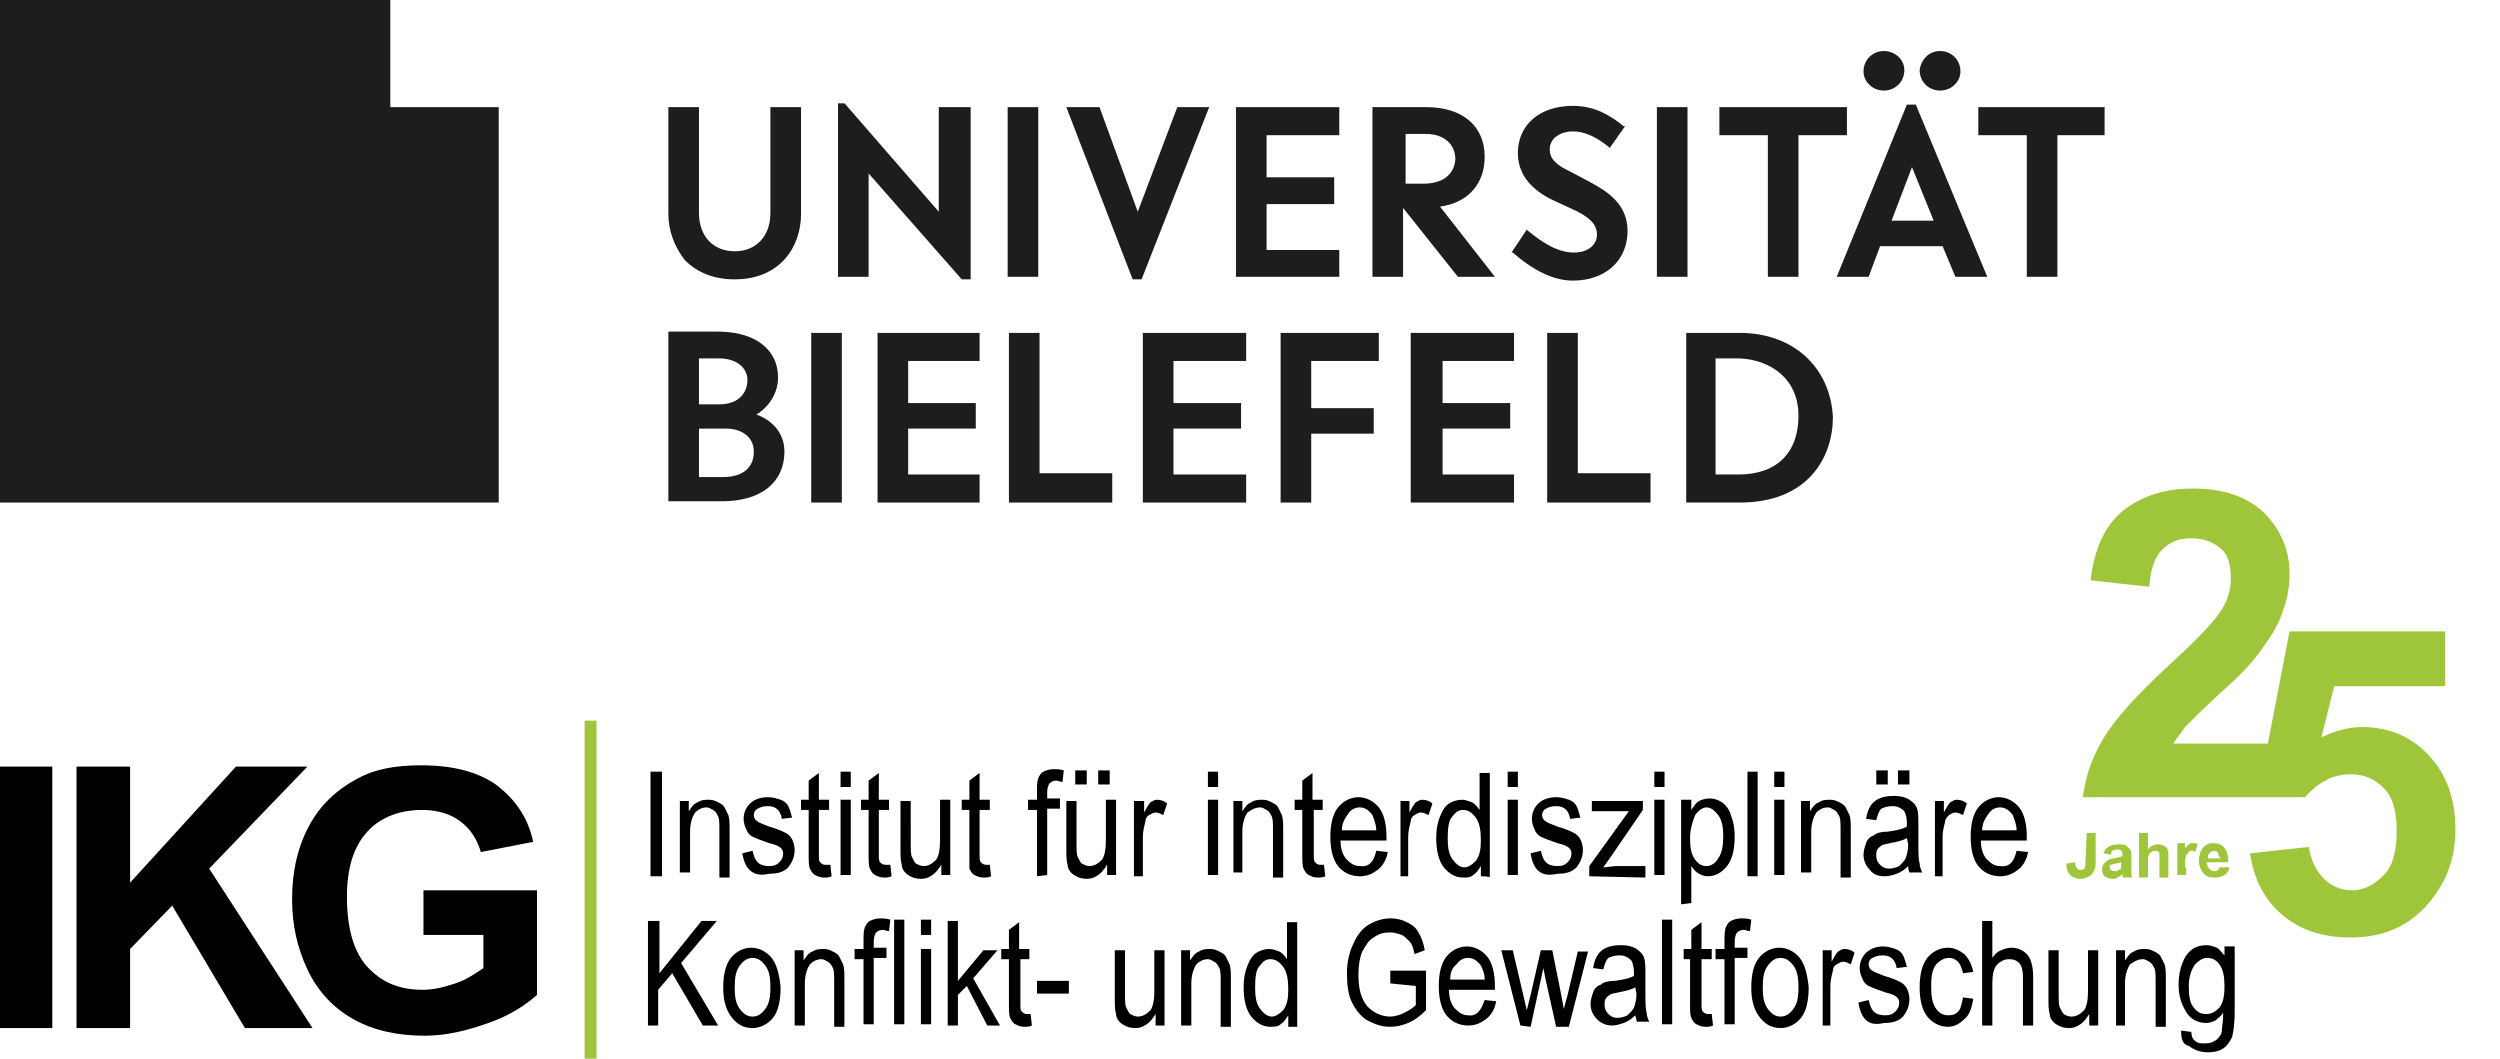
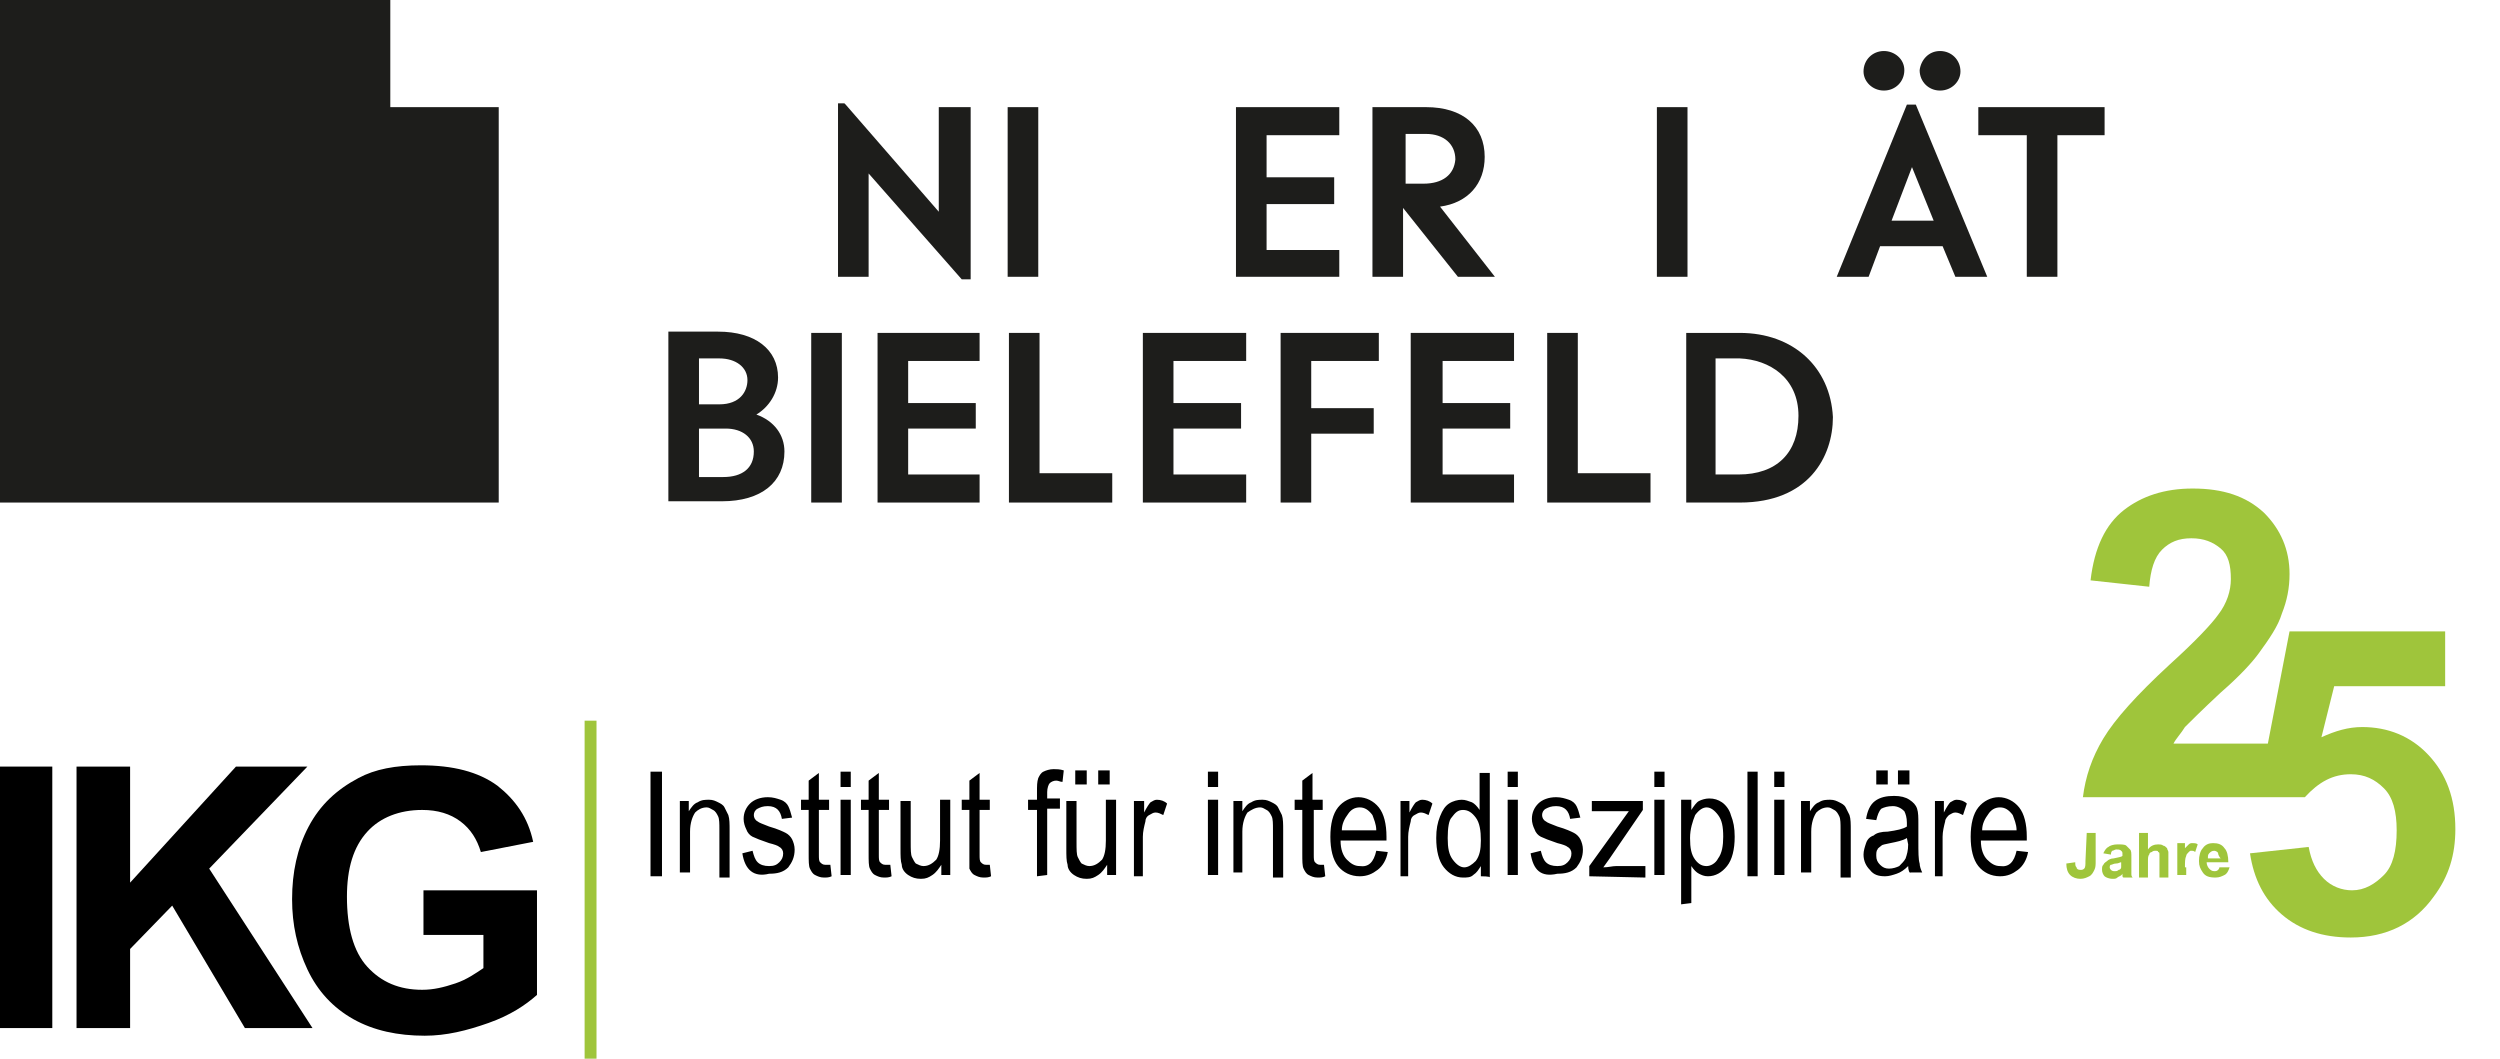
<svg xmlns="http://www.w3.org/2000/svg" version="1.1" id="Ebene_1" x="0px" y="0px" viewBox="0 0 196 83" style="enable-background:new 0 0 196 83;" xml:space="preserve">
  <style type="text/css">
	.st0{fill:#1D1D1B;}
	.st1{fill:#9FC53B;}
	.st2{fill:none;stroke:#9FC53B;stroke-width:0.933;}
</style>
-   <path class="st0" d="M60.4,16.7c0,1.8-1.1,3-2.8,3c-1.7,0-2.8-1.2-2.8-3V8.4h-2.4v8.4c0,1.3,0.5,2.6,1.3,3.6c1,1,2.3,1.5,3.9,1.5  c3.6,0,5.2-2.6,5.2-5.1V8.4h-2.4L60.4,16.7z" />
  <polygon class="st0" points="75.5,21.9 76.1,21.9 76.1,8.4 73.6,8.4 73.6,16.6 66.3,8.2 66.2,8.1 65.7,8.1 65.7,21.7 68.1,21.7   68.1,13.6 75.4,21.9 " />
  <rect x="79" y="8.4" class="st0" width="2.4" height="13.3" />
-   <polygon class="st0" points="92.3,8.4 89.2,16.6 86.2,8.4 83.6,8.4 88.8,21.9 89.5,21.9 94.8,8.4 " />
  <polygon class="st0" points="105,19.6 99.3,19.6 99.3,16 104.6,16 104.6,13.9 99.3,13.9 99.3,10.6 105,10.6 105,8.4 96.9,8.4   96.9,21.7 105,21.7 " />
  <path class="st0" d="M114.3,21.7h2.9l-4.3-5.5c2.2-0.3,3.5-1.8,3.5-3.9c0-2.4-1.7-3.9-4.6-3.9h-4.2v13.3h2.4v-5.4L114.3,21.7  L114.3,21.7z M111.6,14.4h-1.4v-3.9h1.6c1.4,0,2.3,0.8,2.3,2C114,13.7,113.1,14.4,111.6,14.4z" />
-   <path class="st0" d="M123.4,19.8c-1.3,0-2.5-0.8-3.6-1.7l-0.1-0.1l-1.2,1.8l0.1,0c1.6,1.4,3.2,2.2,4.7,2.2c2.6,0,4.3-1.6,4.3-3.9  c0-2.1-1.6-3.1-2.9-3.8l-1.5-0.8c-1.3-0.6-1.7-1.1-1.7-1.8c0-0.9,0.9-1.4,1.8-1.4c0.9,0,1.8,0.4,2.8,1.2l0.1,0.1l1.2-1.7l-0.1,0  c-1-0.8-2.2-1.6-4-1.6c-2.6,0-4.3,1.5-4.3,3.7s1.8,3.3,3.2,3.9l1.3,0.6c1,0.5,1.7,1,1.7,1.9C125.2,19.2,124.5,19.8,123.4,19.8z" />
  <rect x="129.9" y="8.4" class="st0" width="2.4" height="13.3" />
-   <polygon class="st0" points="138.6,21.7 141,21.7 141,10.6 144.8,10.6 144.8,8.4 134.8,8.4 134.8,10.6 138.6,10.6 " />
  <path class="st0" d="M147.7,7.1c0.9,0,1.6-0.7,1.6-1.6S148.5,4,147.7,4c-0.9,0-1.6,0.7-1.6,1.6C146.1,6.4,146.8,7.1,147.7,7.1  C147.7,7.1,147.7,7.1,147.7,7.1z" />
  <path class="st0" d="M152.1,7.1c0.9,0,1.6-0.7,1.6-1.5v0c0-0.9-0.7-1.6-1.6-1.6c-0.9,0-1.5,0.7-1.6,1.5c0,0,0,0,0,0  C150.5,6.4,151.2,7.1,152.1,7.1C152.1,7.1,152.1,7.1,152.1,7.1z" />
  <path class="st0" d="M150.2,8.2h-0.7L144,21.7h2.5l0.9-2.4h4.9l1,2.4h2.5L150.2,8.2L150.2,8.2z M151.6,17.3h-3.3l1.6-4.2L151.6,17.3  z" />
  <polygon class="st0" points="155.1,8.4 155.1,10.6 158.9,10.6 158.9,21.7 161.3,21.7 161.3,10.6 165,10.6 165,8.4 " />
  <path class="st0" d="M59.3,32.5c1-0.6,1.7-1.7,1.7-2.9c0-2.2-1.8-3.6-4.7-3.6h-3.9v13.3h4.2c3.1,0,4.9-1.5,4.9-3.9  C61.5,34.1,60.7,33,59.3,32.5z M54.8,31.7v-3.6h1.6c1.3,0,2.2,0.7,2.2,1.7c0,0.9-0.6,1.9-2.2,1.9H54.8z M56.7,37.4h-1.9v-3.8h2.1  c1.3,0,2.2,0.7,2.2,1.8C59.1,36.7,58.2,37.4,56.7,37.4L56.7,37.4z" />
  <rect x="63.6" y="26.1" class="st0" width="2.4" height="13.3" />
  <polygon class="st0" points="68.8,39.4 76.8,39.4 76.8,37.2 71.2,37.2 71.2,33.6 76.5,33.6 76.5,31.6 71.2,31.6 71.2,28.3   76.8,28.3 76.8,26.1 68.8,26.1 " />
  <polygon class="st0" points="81.5,26.1 79.1,26.1 79.1,39.4 87.2,39.4 87.2,37.1 81.5,37.1 " />
  <polygon class="st0" points="89.6,39.4 97.7,39.4 97.7,37.2 92,37.2 92,33.6 97.3,33.6 97.3,31.6 92,31.6 92,28.3 97.7,28.3   97.7,26.1 89.6,26.1 " />
  <polygon class="st0" points="100.4,39.4 102.8,39.4 102.8,34 107.7,34 107.7,32 102.8,32 102.8,28.3 108.1,28.3 108.1,26.1   100.4,26.1 " />
  <polygon class="st0" points="110.6,39.4 118.7,39.4 118.7,37.2 113.1,37.2 113.1,33.6 118.4,33.6 118.4,31.6 113.1,31.6 113.1,28.3   118.7,28.3 118.7,26.1 110.6,26.1 " />
  <polygon class="st0" points="123.7,26.1 121.3,26.1 121.3,39.4 129.4,39.4 129.4,37.1 123.7,37.1 " />
  <path class="st0" d="M136.4,26.1h-4.2v13.3h4.2c5.4,0,7.3-3.6,7.3-6.7C143.5,28.8,140.6,26.1,136.4,26.1z M141,32.6  c0,2.9-1.7,4.6-4.7,4.6h-1.8v-9.1h1.9C138.7,28.2,141,29.6,141,32.6z" />
  <polygon class="st0" points="30.6,8.4 30.6,-0.1 -0.4,-0.1 -0.4,39.4 39.1,39.4 39.1,8.4 " />
  <rect x="0" y="60.1" width="4.1" height="20.5" />
  <g>
    <path d="M33.2,73.3v-3.5h8.9v8.2c-0.9,0.8-2.1,1.6-3.8,2.2s-3.3,1-5,1c-2.1,0-4-0.4-5.6-1.3c-1.6-0.9-2.8-2.2-3.6-3.9   c-0.8-1.7-1.2-3.5-1.2-5.5c0-2.1,0.4-4,1.3-5.7c0.9-1.7,2.2-2.9,3.9-3.8c1.3-0.7,2.9-1,4.9-1c2.5,0,4.5,0.5,6,1.6   c1.4,1.1,2.4,2.5,2.8,4.4l-4.1,0.8c-0.3-1-0.8-1.8-1.6-2.4c-0.8-0.6-1.8-0.9-3-0.9c-1.8,0-3.3,0.6-4.3,1.7   c-1.1,1.2-1.6,2.9-1.6,5.1c0,2.4,0.5,4.3,1.6,5.5c1.1,1.2,2.5,1.8,4.3,1.8c0.9,0,1.7-0.2,2.6-0.5c0.9-0.3,1.6-0.8,2.2-1.2v-2.6   L33.2,73.3L33.2,73.3z" />
  </g>
  <polygon points="6,80.6 6,60.1 10.2,60.1 10.2,69.2 18.5,60.1 24.1,60.1 16.4,68.1 24.5,80.6 19.2,80.6 13.5,71 10.2,74.4   10.2,80.6 " />
  <g>
    <path class="st1" d="M173.1,67.3c0-0.2,0-0.3,0.1-0.4c0.1-0.1,0.2-0.2,0.4-0.2c0.1,0,0.3,0.1,0.3,0.2s0.1,0.3,0.2,0.4H173.1z    M173.9,68.2c-0.1,0.1-0.2,0.1-0.3,0.1c-0.2,0-0.3-0.1-0.4-0.2c-0.1-0.1-0.2-0.3-0.2-0.5h1.7c0-0.5-0.1-0.9-0.3-1.1   c-0.2-0.3-0.5-0.4-0.9-0.4c-0.3,0-0.6,0.1-0.8,0.4c-0.2,0.2-0.3,0.6-0.3,1c0,0.4,0.1,0.6,0.3,0.9c0.2,0.3,0.5,0.4,1,0.4   c0.3,0,0.5-0.1,0.7-0.2c0.2-0.1,0.3-0.3,0.4-0.6L174,68C174,68.1,173.9,68.2,173.9,68.2 M171.3,68c0-0.4,0-0.7,0.1-0.9   c0-0.1,0.1-0.2,0.2-0.3s0.1-0.1,0.2-0.1c0.1,0,0.2,0,0.3,0.1l0.2-0.6c-0.1-0.1-0.3-0.1-0.4-0.1c-0.1,0-0.2,0-0.3,0.1   s-0.2,0.2-0.3,0.3v-0.4h-0.6v2.5h0.7V68z M167.7,65.3v3.5h0.7v-1.3c0-0.2,0-0.4,0.1-0.5c0-0.1,0.1-0.2,0.2-0.2   c0.1-0.1,0.2-0.1,0.3-0.1c0.1,0,0.2,0,0.2,0.1c0.1,0,0.1,0.1,0.1,0.2s0,0.2,0,0.5v1.3h0.7v-1.5c0-0.2,0-0.4,0-0.5   c0-0.1-0.1-0.2-0.1-0.3c-0.1-0.1-0.2-0.2-0.3-0.2c-0.1-0.1-0.3-0.1-0.4-0.1c-0.3,0-0.6,0.1-0.8,0.4v-1.3L167.7,65.3L167.7,65.3z    M166.3,67.7c0,0.2,0,0.3,0,0.3c0,0.1-0.1,0.2-0.2,0.2c-0.1,0.1-0.2,0.1-0.3,0.1c-0.1,0-0.2,0-0.3-0.1c-0.1-0.1-0.1-0.2-0.1-0.2   s0-0.2,0.1-0.2c0.1,0,0.2-0.1,0.4-0.1c0.2,0,0.3-0.1,0.4-0.1L166.3,67.7L166.3,67.7z M165.6,66.7c0.1,0,0.2-0.1,0.3-0.1   c0.2,0,0.3,0,0.4,0.1c0.1,0.1,0.1,0.1,0.1,0.3v0.1c-0.1,0.1-0.3,0.1-0.7,0.2c-0.2,0-0.4,0.1-0.5,0.2c-0.1,0.1-0.2,0.1-0.3,0.3   c-0.1,0.1-0.1,0.2-0.1,0.4c0,0.2,0.1,0.4,0.2,0.5s0.4,0.2,0.6,0.2c0.2,0,0.3,0,0.4-0.1c0.1-0.1,0.3-0.1,0.4-0.3c0,0,0,0,0,0.1   c0,0.1,0,0.2,0.1,0.2h0.7c-0.1-0.1-0.1-0.2-0.1-0.3s0-0.3,0-0.5l0-0.8c0-0.3,0-0.5-0.1-0.6c-0.1-0.1-0.2-0.2-0.3-0.3   c-0.1-0.1-0.4-0.1-0.7-0.1c-0.3,0-0.6,0.1-0.7,0.2c-0.2,0.1-0.3,0.3-0.4,0.5l0.6,0.1C165.5,66.9,165.5,66.8,165.6,66.7 M163.5,67.5   c0,0.3,0,0.5-0.1,0.6c-0.1,0.1-0.2,0.1-0.3,0.1c-0.2,0-0.3-0.1-0.3-0.2c-0.1-0.1-0.1-0.2-0.1-0.4l-0.7,0.1c0,0.4,0.1,0.7,0.3,0.9   c0.2,0.2,0.5,0.3,0.8,0.3c0.3,0,0.5-0.1,0.7-0.2c0.2-0.1,0.3-0.3,0.4-0.5c0.1-0.2,0.1-0.4,0.1-0.7v-2.2h-0.7L163.5,67.5L163.5,67.5   z" />
    <path class="st1" d="M183,53.8h8.7v-4.3h-12.2l-1.7,8.8h-7.4c0.2-0.4,0.6-0.8,0.9-1.3c0.4-0.4,1.3-1.3,2.8-2.7   c1.5-1.3,2.5-2.4,3-3.1c0.8-1.1,1.5-2.1,1.8-3.1c0.4-1,0.6-2,0.6-3.1c0-1.9-0.7-3.5-2-4.8c-1.4-1.3-3.2-1.9-5.6-1.9   c-2.2,0-4,0.6-5.4,1.7c-1.4,1.1-2.3,2.9-2.6,5.5l4.6,0.5c0.1-1.3,0.4-2.3,1-2.9c0.6-0.6,1.3-0.9,2.3-0.9c1,0,1.7,0.3,2.3,0.8   s0.8,1.3,0.8,2.4c0,0.9-0.3,1.9-1,2.8c-0.5,0.7-1.7,2-3.8,3.9c-2.6,2.4-4.3,4.3-5.2,5.8c-0.9,1.5-1.4,3-1.6,4.6l17.4,0   c1.1-1.2,2.2-1.8,3.6-1.8c1.1,0,1.9,0.4,2.6,1.1c0.7,0.7,1,1.8,1,3.3c0,1.6-0.3,2.8-1,3.5s-1.5,1.2-2.5,1.2c-0.8,0-1.6-0.3-2.2-0.9   c-0.6-0.6-1-1.4-1.2-2.5l-4.6,0.5c0.3,2,1.1,3.6,2.5,4.8c1.4,1.2,3.2,1.8,5.4,1.8c2.8,0,5-1.1,6.5-3.2c1.2-1.6,1.7-3.3,1.7-5.3   c0-2.4-0.7-4.3-2.1-5.8c-1.4-1.5-3.2-2.2-5.2-2.2c-1.1,0-2.1,0.3-3.2,0.8L183,53.8z" />
    <line class="st2" x1="46.3" y1="56.5" x2="46.3" y2="83.4" />
    <path d="M155.4,65.1h2.7c0-0.5-0.2-0.9-0.3-1.2c-0.3-0.4-0.6-0.6-1-0.6c-0.4,0-0.7,0.2-0.9,0.5C155.6,64.2,155.4,64.6,155.4,65.1    M158.1,66.7l0.9,0.1c-0.1,0.6-0.4,1.1-0.8,1.4s-0.8,0.5-1.4,0.5c-0.7,0-1.3-0.3-1.7-0.8c-0.4-0.5-0.6-1.3-0.6-2.3   c0-1,0.2-1.8,0.6-2.3c0.4-0.5,1-0.8,1.6-0.8c0.6,0,1.2,0.3,1.6,0.8c0.4,0.5,0.6,1.3,0.6,2.3l0,0.3h-3.6c0,0.7,0.2,1.2,0.5,1.5   c0.3,0.3,0.6,0.5,1,0.5C157.5,68,157.9,67.6,158.1,66.7 M151.7,68.7v-5.9h0.7v0.9c0.2-0.4,0.4-0.7,0.5-0.8c0.2-0.1,0.3-0.2,0.5-0.2   c0.3,0,0.6,0.1,0.8,0.3l-0.3,0.9c-0.2-0.1-0.4-0.2-0.6-0.2c-0.2,0-0.3,0.1-0.5,0.2c-0.1,0.1-0.3,0.3-0.3,0.5   c-0.1,0.4-0.2,0.8-0.2,1.2v3.1L151.7,68.7L151.7,68.7z M148.8,60.4h0.9v1.1h-0.9V60.4z M147.1,60.4h0.9v1.1h-0.9V60.4z M149.5,65.7   c-0.3,0.2-0.8,0.3-1.3,0.4c-0.4,0.1-0.6,0.1-0.7,0.2c-0.1,0.1-0.3,0.2-0.3,0.3c-0.1,0.1-0.1,0.3-0.1,0.5c0,0.3,0.1,0.5,0.3,0.7   c0.2,0.2,0.4,0.3,0.7,0.3c0.3,0,0.6-0.1,0.8-0.2c0.2-0.2,0.4-0.4,0.5-0.6c0.1-0.3,0.2-0.6,0.2-1.1L149.5,65.7L149.5,65.7z    M149.6,67.9c-0.3,0.3-0.6,0.5-0.9,0.6c-0.3,0.1-0.6,0.2-0.9,0.2c-0.5,0-0.9-0.1-1.2-0.5c-0.3-0.3-0.5-0.7-0.5-1.2   c0-0.3,0.1-0.6,0.2-0.9c0.1-0.3,0.3-0.5,0.6-0.6c0.2-0.2,0.6-0.3,1.1-0.3c0.7-0.1,1.2-0.2,1.5-0.4l0-0.3c0-0.4-0.1-0.7-0.2-0.9   c-0.2-0.2-0.5-0.4-0.9-0.4c-0.4,0-0.7,0.1-0.9,0.2c-0.2,0.2-0.3,0.5-0.4,0.9l-0.8-0.1c0.1-0.6,0.3-1.1,0.7-1.4   c0.4-0.3,0.9-0.4,1.5-0.4c0.5,0,0.9,0.1,1.2,0.3c0.3,0.2,0.5,0.4,0.6,0.7c0.1,0.3,0.1,0.7,0.1,1.2v1.3c0,0.9,0,1.5,0.1,1.8   c0,0.2,0.1,0.5,0.2,0.7h-0.9C149.7,68.5,149.6,68.2,149.6,67.9 M141.2,68.7v-5.9h0.7v0.8c0.2-0.3,0.4-0.6,0.7-0.7   c0.3-0.2,0.6-0.2,0.9-0.2c0.3,0,0.5,0.1,0.7,0.2c0.2,0.1,0.4,0.2,0.5,0.4c0.1,0.2,0.2,0.4,0.3,0.6c0.1,0.3,0.1,0.7,0.1,1.2v3.7   h-0.8V65c0-0.4,0-0.8-0.1-1c-0.1-0.2-0.2-0.4-0.4-0.5c-0.2-0.1-0.3-0.2-0.5-0.2c-0.4,0-0.7,0.2-0.9,0.4c-0.2,0.3-0.4,0.8-0.4,1.5   v3.2H141.2z M139.1,62.7h0.8v5.9h-0.8V62.7z M139.1,60.5h0.8v1.2h-0.8V60.5z M137,60.5h0.8v8.2H137V60.5z M132.5,65.7   c0,0.8,0.1,1.3,0.4,1.7c0.3,0.4,0.6,0.5,0.9,0.5c0.3,0,0.7-0.2,0.9-0.6c0.3-0.4,0.4-1,0.4-1.7c0-0.8-0.1-1.3-0.4-1.7   c-0.3-0.4-0.6-0.6-0.9-0.6c-0.3,0-0.6,0.2-0.9,0.6C132.7,64.4,132.5,65,132.5,65.7 M131.8,70.9v-8.2h0.8v0.8   c0.2-0.3,0.4-0.6,0.6-0.7c0.2-0.1,0.5-0.2,0.8-0.2c0.4,0,0.7,0.1,1,0.3c0.3,0.2,0.6,0.6,0.7,1c0.2,0.5,0.3,1,0.3,1.7   c0,1-0.2,1.8-0.6,2.3c-0.4,0.5-0.9,0.8-1.5,0.8c-0.3,0-0.5-0.1-0.7-0.2c-0.2-0.1-0.4-0.3-0.6-0.6v2.9L131.8,70.9L131.8,70.9z    M129.7,62.7h0.8v5.9h-0.8V62.7z M129.7,60.5h0.8v1.2h-0.8V60.5z M124.6,68.7v-0.8l3.1-4.3c-0.4,0-0.7,0-0.9,0h-2v-0.8h4v0.7   l-2.6,3.8l-0.5,0.7c0.4,0,0.7-0.1,1-0.1h2.3v0.9L124.6,68.7L124.6,68.7z M120,66.9l0.8-0.2c0.1,0.4,0.2,0.7,0.4,0.9   c0.2,0.2,0.5,0.3,0.9,0.3c0.4,0,0.6-0.1,0.8-0.3c0.2-0.2,0.3-0.4,0.3-0.7c0-0.2-0.1-0.4-0.3-0.5c-0.1-0.1-0.4-0.2-0.8-0.3   c-0.6-0.2-1.1-0.4-1.3-0.5c-0.2-0.1-0.4-0.3-0.5-0.6c-0.1-0.2-0.2-0.5-0.2-0.8c0-0.5,0.2-0.9,0.5-1.2c0.3-0.3,0.8-0.5,1.4-0.5   c0.4,0,0.7,0.1,1,0.2c0.3,0.1,0.5,0.3,0.6,0.5c0.1,0.2,0.2,0.5,0.3,0.9l-0.8,0.1c-0.1-0.6-0.4-1-1.1-1c-0.4,0-0.6,0.1-0.8,0.2   c-0.2,0.1-0.3,0.3-0.3,0.5c0,0.2,0.1,0.4,0.3,0.5c0.1,0.1,0.4,0.2,0.9,0.4c0.7,0.2,1.1,0.4,1.3,0.5c0.2,0.1,0.4,0.3,0.5,0.5   c0.1,0.2,0.2,0.5,0.2,0.8c0,0.6-0.2,1-0.5,1.4c-0.4,0.4-0.9,0.5-1.5,0.5C120.8,68.8,120.2,68.2,120,66.9 M118.2,62.7h0.8v5.9h-0.8   V62.7z M118.2,60.5h0.8v1.2h-0.8V60.5z M113.5,65.7c0,0.8,0.1,1.3,0.4,1.7c0.3,0.4,0.6,0.6,0.9,0.6c0.3,0,0.6-0.2,0.9-0.5   c0.3-0.4,0.4-0.9,0.4-1.6c0-0.8-0.1-1.4-0.4-1.8c-0.3-0.4-0.6-0.6-1-0.6c-0.4,0-0.6,0.2-0.9,0.6C113.6,64.3,113.5,64.9,113.5,65.7    M116.1,68.7v-0.8c-0.2,0.3-0.3,0.5-0.6,0.7c-0.2,0.2-0.5,0.2-0.8,0.2c-0.6,0-1.1-0.3-1.5-0.8c-0.4-0.5-0.6-1.3-0.6-2.3   c0-0.7,0.1-1.2,0.3-1.7c0.2-0.5,0.4-0.8,0.7-1c0.3-0.2,0.7-0.3,1-0.3c0.3,0,0.5,0.1,0.8,0.2c0.2,0.1,0.4,0.3,0.6,0.6v-2.9h0.8v8.2   C116.9,68.7,116.1,68.7,116.1,68.7z M109.8,68.7v-5.9h0.7v0.9c0.2-0.4,0.4-0.7,0.5-0.8c0.2-0.1,0.3-0.2,0.5-0.2   c0.3,0,0.6,0.1,0.8,0.3l-0.3,0.9c-0.2-0.1-0.4-0.2-0.6-0.2c-0.2,0-0.3,0.1-0.5,0.2c-0.2,0.1-0.3,0.3-0.3,0.5   c-0.1,0.4-0.2,0.8-0.2,1.2v3.1L109.8,68.7L109.8,68.7z M105.2,65.1h2.7c0-0.5-0.2-0.9-0.3-1.2c-0.3-0.4-0.6-0.6-1-0.6   c-0.4,0-0.7,0.2-0.9,0.5C105.4,64.2,105.2,64.6,105.2,65.1 M107.9,66.7l0.9,0.1c-0.1,0.6-0.4,1.1-0.8,1.4c-0.4,0.3-0.8,0.5-1.4,0.5   c-0.7,0-1.3-0.3-1.7-0.8c-0.4-0.5-0.6-1.3-0.6-2.3c0-1,0.2-1.8,0.6-2.3c0.4-0.5,1-0.8,1.6-0.8c0.6,0,1.2,0.3,1.6,0.8   c0.4,0.5,0.6,1.3,0.6,2.3l0,0.3h-3.6c0,0.7,0.2,1.2,0.5,1.5c0.3,0.3,0.6,0.5,1,0.5C107.3,68,107.7,67.6,107.9,66.7 M103.8,67.8   l0.1,0.9c-0.2,0.1-0.4,0.1-0.6,0.1c-0.3,0-0.5-0.1-0.7-0.2c-0.2-0.1-0.3-0.3-0.4-0.5c-0.1-0.2-0.1-0.6-0.1-1.2v-3.4h-0.6v-0.8h0.6   v-1.5l0.8-0.6v2.1h0.8v0.8H103V67c0,0.3,0,0.5,0.1,0.6c0.1,0.1,0.2,0.2,0.4,0.2C103.5,67.8,103.7,67.8,103.8,67.8 M96.7,68.7v-5.9   h0.7v0.8c0.2-0.3,0.4-0.6,0.7-0.7c0.3-0.2,0.6-0.2,0.9-0.2c0.3,0,0.5,0.1,0.7,0.2c0.2,0.1,0.4,0.2,0.5,0.4c0.1,0.2,0.2,0.4,0.3,0.6   c0.1,0.3,0.1,0.7,0.1,1.2v3.7h-0.8V65c0-0.4,0-0.8-0.1-1c-0.1-0.2-0.2-0.4-0.4-0.5c-0.2-0.1-0.3-0.2-0.5-0.2c-0.4,0-0.7,0.2-1,0.4   c-0.2,0.3-0.4,0.8-0.4,1.5v3.2H96.7z M94.7,62.7h0.8v5.9h-0.8V62.7z M94.7,60.5h0.8v1.2h-0.8V60.5z M88.9,68.7v-5.9h0.8v0.9   c0.2-0.4,0.4-0.7,0.5-0.8c0.2-0.1,0.3-0.2,0.5-0.2c0.3,0,0.6,0.1,0.8,0.3l-0.3,0.9c-0.2-0.1-0.4-0.2-0.6-0.2   c-0.2,0-0.3,0.1-0.5,0.2c-0.2,0.1-0.3,0.3-0.3,0.5c-0.1,0.4-0.2,0.8-0.2,1.2v3.1L88.9,68.7L88.9,68.7z M86.1,60.4h0.9v1.1h-0.9   V60.4z M84.3,60.4h0.9v1.1h-0.9V60.4z M86.8,68.7v-0.9c-0.2,0.3-0.4,0.6-0.7,0.8c-0.3,0.2-0.5,0.3-0.9,0.3c-0.4,0-0.7-0.1-1-0.3   c-0.3-0.2-0.5-0.5-0.5-0.8c-0.1-0.3-0.1-0.7-0.1-1.3v-3.7h0.8V66c0,0.6,0,1,0.1,1.2c0.1,0.2,0.2,0.4,0.3,0.5   c0.2,0.1,0.4,0.2,0.6,0.2c0.4,0,0.7-0.2,1-0.5c0.2-0.3,0.3-0.8,0.3-1.5v-3.2h0.8v5.9H86.8z M81.3,68.7v-5.2h-0.7v-0.8h0.7v-0.6   c0-0.5,0-0.8,0.1-1.1c0.1-0.2,0.2-0.4,0.4-0.5c0.2-0.1,0.5-0.2,0.8-0.2c0.2,0,0.5,0,0.8,0.1l-0.1,0.9c-0.2,0-0.3-0.1-0.5-0.1   c-0.2,0-0.4,0.1-0.5,0.2c-0.1,0.1-0.2,0.4-0.2,0.7v0.5h1v0.8h-1v5.2L81.3,68.7L81.3,68.7z M77.6,67.8l0.1,0.9   c-0.2,0.1-0.4,0.1-0.6,0.1c-0.3,0-0.5-0.1-0.7-0.2c-0.2-0.1-0.3-0.3-0.4-0.5C76,67.9,76,67.5,76,66.9v-3.4h-0.6v-0.8H76v-1.5   l0.8-0.6v2.1h0.8v0.8h-0.8V67c0,0.3,0,0.5,0.1,0.6c0.1,0.1,0.2,0.2,0.4,0.2C77.4,67.8,77.5,67.8,77.6,67.8 M73.8,68.7v-0.9   c-0.2,0.3-0.4,0.6-0.7,0.8c-0.3,0.2-0.5,0.3-0.9,0.3c-0.4,0-0.7-0.1-1-0.3c-0.3-0.2-0.5-0.5-0.5-0.8c-0.1-0.3-0.1-0.7-0.1-1.3v-3.7   h0.8V66c0,0.6,0,1,0.1,1.2c0.1,0.2,0.2,0.4,0.3,0.5c0.2,0.1,0.4,0.2,0.6,0.2c0.4,0,0.7-0.2,1-0.5c0.2-0.3,0.3-0.8,0.3-1.5v-3.2h0.8   v5.9H73.8z M69.8,67.8l0.1,0.9c-0.2,0.1-0.4,0.1-0.6,0.1c-0.3,0-0.5-0.1-0.7-0.2c-0.2-0.1-0.3-0.3-0.4-0.5   c-0.1-0.2-0.1-0.6-0.1-1.2v-3.4h-0.6v-0.8h0.6v-1.5l0.8-0.6v2.1h0.8v0.8h-0.8V67c0,0.3,0,0.5,0.1,0.6c0.1,0.1,0.2,0.2,0.4,0.2   C69.5,67.8,69.6,67.8,69.8,67.8 M65.9,62.7h0.8v5.9h-0.8V62.7z M65.9,60.5h0.8v1.2h-0.8V60.5z M65.1,67.8l0.1,0.9   c-0.2,0.1-0.4,0.1-0.6,0.1c-0.3,0-0.5-0.1-0.7-0.2c-0.2-0.1-0.3-0.3-0.4-0.5c-0.1-0.2-0.1-0.6-0.1-1.2v-3.4h-0.6v-0.8h0.6v-1.5   l0.8-0.6v2.1h0.8v0.8h-0.8V67c0,0.3,0,0.5,0.1,0.6c0.1,0.1,0.2,0.2,0.4,0.2C64.8,67.8,64.9,67.8,65.1,67.8 M58.2,66.9l0.8-0.2   c0.1,0.4,0.2,0.7,0.4,0.9c0.2,0.2,0.5,0.3,0.9,0.3c0.4,0,0.6-0.1,0.8-0.3c0.2-0.2,0.3-0.4,0.3-0.7c0-0.2-0.1-0.4-0.3-0.5   c-0.1-0.1-0.4-0.2-0.8-0.3c-0.6-0.2-1.1-0.4-1.3-0.5c-0.2-0.1-0.4-0.3-0.5-0.6c-0.1-0.2-0.2-0.5-0.2-0.8c0-0.5,0.2-0.9,0.5-1.2   c0.3-0.3,0.8-0.5,1.4-0.5c0.4,0,0.7,0.1,1,0.2c0.3,0.1,0.5,0.3,0.6,0.5c0.1,0.2,0.2,0.5,0.3,0.9l-0.8,0.1c-0.1-0.6-0.4-1-1.1-1   c-0.4,0-0.6,0.1-0.8,0.2c-0.2,0.1-0.3,0.3-0.3,0.5c0,0.2,0.1,0.4,0.3,0.5c0.1,0.1,0.4,0.2,0.9,0.4c0.7,0.2,1.1,0.4,1.3,0.5   c0.2,0.1,0.4,0.3,0.5,0.5c0.1,0.2,0.2,0.5,0.2,0.8c0,0.6-0.2,1-0.5,1.4c-0.4,0.4-0.9,0.5-1.5,0.5C59.1,68.8,58.4,68.2,58.2,66.9    M53.3,68.7v-5.9H54v0.8c0.2-0.3,0.4-0.6,0.7-0.7c0.3-0.2,0.6-0.2,0.9-0.2c0.3,0,0.5,0.1,0.7,0.2c0.2,0.1,0.4,0.2,0.5,0.4   c0.1,0.2,0.2,0.4,0.3,0.6c0.1,0.3,0.1,0.7,0.1,1.2v3.7h-0.8V65c0-0.4,0-0.8-0.1-1c-0.1-0.2-0.2-0.4-0.4-0.5   c-0.2-0.1-0.3-0.2-0.5-0.2c-0.4,0-0.7,0.2-0.9,0.4c-0.2,0.3-0.4,0.8-0.4,1.5v3.2H53.3z M51,60.5h0.9v8.2H51V60.5z" />
-     <path d="M171.6,77.3c0,0.8,0.1,1.4,0.4,1.7c0.3,0.4,0.6,0.5,1,0.5c0.4,0,0.7-0.2,1-0.5c0.3-0.4,0.4-0.9,0.4-1.7   c0-0.7-0.1-1.3-0.4-1.7c-0.3-0.4-0.6-0.5-1-0.5c-0.3,0-0.6,0.2-0.9,0.5C171.8,76,171.6,76.6,171.6,77.3 M171,80.8l0.8,0.1   c0,0.3,0.1,0.6,0.3,0.7c0.2,0.2,0.4,0.2,0.8,0.2c0.4,0,0.6-0.1,0.9-0.3c0.2-0.2,0.4-0.4,0.4-0.8c0-0.2,0.1-0.6,0.1-1.3   c-0.2,0.3-0.4,0.4-0.6,0.6c-0.2,0.1-0.5,0.2-0.7,0.2c-0.6,0-1.1-0.2-1.5-0.7c-0.4-0.6-0.7-1.3-0.7-2.3c0-0.6,0.1-1.2,0.3-1.7   c0.2-0.5,0.4-0.8,0.8-1.1c0.3-0.2,0.7-0.3,1.1-0.3c0.3,0,0.5,0.1,0.8,0.2c0.2,0.1,0.4,0.4,0.6,0.6v-0.7h0.8v5.1   c0,0.9-0.1,1.6-0.2,2c-0.2,0.4-0.4,0.7-0.7,0.9c-0.3,0.2-0.7,0.3-1.2,0.3c-0.6,0-1.1-0.2-1.5-0.5C171.1,81.9,171,81.4,171,80.8    M165.9,80.4v-5.9h0.7v0.8c0.2-0.3,0.4-0.6,0.7-0.7c0.3-0.2,0.6-0.2,0.9-0.2c0.3,0,0.5,0.1,0.7,0.2c0.2,0.1,0.4,0.2,0.5,0.4   c0.1,0.2,0.2,0.4,0.3,0.6c0.1,0.3,0.1,0.7,0.1,1.2v3.7H169v-3.6c0-0.4,0-0.8-0.1-1c-0.1-0.2-0.2-0.4-0.4-0.5   c-0.2-0.1-0.3-0.2-0.5-0.2c-0.4,0-0.7,0.2-1,0.4c-0.2,0.3-0.4,0.8-0.4,1.5v3.3C166.7,80.4,165.9,80.4,165.9,80.4z M163.8,80.4v-0.9   c-0.2,0.3-0.4,0.6-0.7,0.8c-0.3,0.2-0.5,0.3-0.9,0.3c-0.4,0-0.7-0.1-1-0.3c-0.3-0.2-0.5-0.5-0.5-0.8c-0.1-0.3-0.1-0.7-0.1-1.3v-3.7   h0.8v3.3c0,0.6,0,1,0.1,1.2c0.1,0.2,0.2,0.4,0.3,0.5s0.4,0.2,0.6,0.2c0.4,0,0.7-0.2,1-0.5c0.2-0.3,0.3-0.8,0.3-1.5v-3.2h0.8v5.9   L163.8,80.4L163.8,80.4z M155.4,80.4v-8.2h0.8v2.9c0.2-0.3,0.4-0.5,0.7-0.6c0.2-0.1,0.5-0.2,0.8-0.2c0.5,0,0.9,0.2,1.2,0.5   c0.3,0.3,0.5,0.9,0.5,1.8v3.8h-0.8v-3.8c0-0.5-0.1-0.9-0.3-1.1c-0.2-0.2-0.4-0.3-0.8-0.3c-0.4,0-0.7,0.2-0.9,0.4   c-0.3,0.3-0.4,0.8-0.4,1.5v3.3H155.4z M153.9,78.2l0.8,0.1c-0.1,0.7-0.3,1.3-0.7,1.6c-0.4,0.4-0.8,0.6-1.3,0.6   c-0.6,0-1.2-0.3-1.6-0.8c-0.4-0.5-0.6-1.3-0.6-2.3s0.2-1.8,0.6-2.3c0.4-0.5,1-0.8,1.6-0.8c0.5,0,0.9,0.2,1.3,0.5   c0.3,0.3,0.6,0.8,0.7,1.4l-0.8,0.1c-0.1-0.4-0.2-0.7-0.4-0.9c-0.2-0.2-0.4-0.3-0.7-0.3c-0.4,0-0.7,0.2-1,0.5   c-0.3,0.4-0.4,0.9-0.4,1.7c0,0.8,0.1,1.4,0.4,1.8c0.3,0.4,0.6,0.5,1,0.5c0.3,0,0.6-0.1,0.8-0.4C153.7,79.1,153.8,78.7,153.9,78.2    M145.7,78.6l0.8-0.2c0.1,0.4,0.2,0.7,0.4,0.9c0.2,0.2,0.5,0.3,0.9,0.3c0.4,0,0.6-0.1,0.8-0.3c0.2-0.2,0.3-0.4,0.3-0.7   c0-0.2-0.1-0.4-0.3-0.5c-0.1-0.1-0.4-0.2-0.8-0.3c-0.6-0.2-1.1-0.4-1.3-0.5c-0.2-0.1-0.4-0.3-0.5-0.6c-0.1-0.2-0.2-0.5-0.2-0.8   c0-0.5,0.2-0.9,0.5-1.2c0.3-0.3,0.8-0.5,1.3-0.5c0.4,0,0.7,0.1,1,0.2c0.3,0.1,0.5,0.3,0.6,0.5c0.1,0.2,0.2,0.5,0.3,0.9l-0.8,0.1   c-0.1-0.6-0.4-1-1.1-1c-0.4,0-0.6,0.1-0.8,0.2c-0.2,0.1-0.3,0.3-0.3,0.5c0,0.2,0.1,0.4,0.3,0.5c0.1,0.1,0.4,0.2,0.9,0.4   c0.7,0.2,1.1,0.4,1.3,0.5c0.2,0.1,0.4,0.3,0.5,0.5c0.1,0.2,0.2,0.5,0.2,0.8c0,0.6-0.2,1-0.5,1.4c-0.4,0.4-0.9,0.5-1.5,0.5   C146.5,80.5,145.9,79.9,145.7,78.6 M142.9,80.4v-5.9h0.7v0.9c0.2-0.4,0.4-0.7,0.5-0.8c0.2-0.1,0.3-0.2,0.5-0.2   c0.3,0,0.6,0.1,0.8,0.3l-0.3,0.9c-0.2-0.1-0.4-0.2-0.6-0.2c-0.2,0-0.3,0.1-0.5,0.2c-0.2,0.1-0.3,0.3-0.3,0.5   c-0.1,0.4-0.2,0.8-0.2,1.2v3.1H142.9z M138.2,77.4c0,0.8,0.1,1.3,0.4,1.7c0.3,0.4,0.6,0.6,1,0.6c0.4,0,0.7-0.2,1-0.6   c0.3-0.4,0.4-0.9,0.4-1.7c0-0.8-0.1-1.3-0.4-1.7c-0.3-0.4-0.6-0.6-1-0.6c-0.4,0-0.7,0.2-1,0.6C138.3,76.1,138.2,76.6,138.2,77.4    M137.3,77.4c0-1,0.2-1.8,0.6-2.3c0.4-0.5,1-0.8,1.6-0.8c0.6,0,1.2,0.3,1.6,0.8c0.4,0.5,0.6,1.3,0.7,2.3c0,1.1-0.2,1.9-0.6,2.4   c-0.4,0.5-1,0.8-1.6,0.8c-0.7,0-1.2-0.3-1.6-0.8C137.5,79.2,137.3,78.4,137.3,77.4 M135.2,80.4v-5.2h-0.7v-0.8h0.7v-0.6   c0-0.5,0-0.8,0.1-1.1c0.1-0.2,0.2-0.4,0.4-0.5c0.2-0.1,0.5-0.2,0.8-0.2c0.2,0,0.5,0,0.8,0.1l-0.1,0.9c-0.2,0-0.3-0.1-0.5-0.1   c-0.2,0-0.4,0.1-0.5,0.2c-0.1,0.1-0.2,0.4-0.2,0.7v0.5h1v0.8h-1v5.2H135.2z M134.2,79.5l0.1,0.9c-0.2,0.1-0.4,0.1-0.6,0.1   c-0.3,0-0.5-0.1-0.7-0.2c-0.2-0.1-0.3-0.3-0.4-0.5c-0.1-0.2-0.1-0.6-0.1-1.2v-3.4H132v-0.8h0.6v-1.5l0.8-0.6v2.1h0.8v0.8h-0.8v3.5   c0,0.3,0,0.5,0.1,0.6c0.1,0.1,0.2,0.2,0.4,0.2C134,79.5,134.1,79.5,134.2,79.5 M130.3,72.1h0.8v8.2h-0.8V72.1z M128.2,77.4   c-0.3,0.2-0.8,0.3-1.3,0.4c-0.4,0.1-0.6,0.1-0.7,0.2c-0.1,0.1-0.3,0.2-0.3,0.3c-0.1,0.1-0.1,0.3-0.1,0.5c0,0.3,0.1,0.5,0.3,0.7   c0.2,0.2,0.4,0.3,0.7,0.3c0.3,0,0.6-0.1,0.8-0.2c0.2-0.2,0.4-0.4,0.5-0.6c0.1-0.3,0.2-0.6,0.2-1.1L128.2,77.4L128.2,77.4z    M128.2,79.6c-0.3,0.3-0.6,0.5-0.9,0.6c-0.3,0.1-0.6,0.2-0.9,0.2c-0.5,0-0.9-0.2-1.2-0.5c-0.3-0.3-0.5-0.7-0.5-1.2   c0-0.3,0.1-0.6,0.2-0.9c0.1-0.3,0.3-0.5,0.6-0.6c0.2-0.2,0.6-0.3,1.1-0.3c0.7-0.1,1.2-0.2,1.5-0.4l0-0.3c0-0.4-0.1-0.7-0.2-0.9   c-0.2-0.2-0.5-0.4-0.9-0.4c-0.4,0-0.7,0.1-0.9,0.2c-0.2,0.2-0.3,0.5-0.4,0.9l-0.8-0.1c0.1-0.6,0.3-1.1,0.7-1.4   c0.4-0.3,0.9-0.4,1.5-0.4c0.5,0,0.9,0.1,1.2,0.3c0.3,0.2,0.5,0.4,0.6,0.7c0.1,0.3,0.1,0.7,0.1,1.2v1.3c0,0.9,0,1.5,0.1,1.8   c0,0.2,0.1,0.5,0.2,0.7h-0.9C128.3,80.2,128.3,79.9,128.2,79.6 M119.2,80.4l-1.5-5.9h0.9l0.8,3.4l0.3,1.3l0.3-1.2l0.8-3.5h0.9   l0.7,3.5l0.2,1.1l0.3-1.1l0.8-3.4h0.8l-1.5,5.9H122l-0.8-3.6l-0.2-1l-1,4.6L119.2,80.4L119.2,80.4z M113.7,76.8h2.7   c0-0.5-0.2-0.9-0.3-1.1c-0.3-0.4-0.6-0.6-1-0.6c-0.4,0-0.7,0.2-0.9,0.5C113.8,75.9,113.7,76.3,113.7,76.8 M116.4,78.4l0.9,0.1   c-0.1,0.6-0.4,1.1-0.8,1.4s-0.8,0.5-1.4,0.5c-0.7,0-1.3-0.3-1.7-0.8c-0.4-0.5-0.6-1.3-0.6-2.3c0-1,0.2-1.8,0.6-2.3   c0.4-0.5,1-0.8,1.6-0.8c0.6,0,1.2,0.3,1.6,0.8c0.4,0.5,0.6,1.3,0.6,2.3l0,0.3h-3.6c0,0.7,0.2,1.2,0.5,1.5c0.3,0.3,0.6,0.5,1,0.5   C115.7,79.7,116.1,79.3,116.4,78.4 M109,77.1v-1l2.8,0v3.1c-0.4,0.4-0.9,0.8-1.4,1c-0.5,0.2-0.9,0.3-1.4,0.3   c-0.7,0-1.2-0.2-1.8-0.5c-0.5-0.3-0.9-0.8-1.2-1.4c-0.3-0.6-0.4-1.4-0.4-2.3c0-0.9,0.2-1.7,0.5-2.3c0.3-0.7,0.7-1.2,1.2-1.5   c0.5-0.3,1.1-0.5,1.7-0.5c0.5,0,0.9,0.1,1.3,0.3c0.4,0.2,0.7,0.4,0.9,0.8c0.2,0.3,0.4,0.8,0.5,1.4l-0.8,0.3c-0.1-0.5-0.2-0.8-0.4-1   c-0.2-0.2-0.4-0.4-0.6-0.5c-0.3-0.1-0.6-0.2-0.9-0.2c-0.5,0-0.9,0.1-1.3,0.4c-0.4,0.2-0.6,0.6-0.9,1.1c-0.2,0.5-0.3,1.1-0.3,1.8   c0,1.1,0.2,1.9,0.7,2.5c0.5,0.5,1.1,0.8,1.8,0.8c0.3,0,0.7-0.1,1.1-0.3c0.4-0.2,0.7-0.4,0.9-0.6v-1.5L109,77.1L109,77.1z    M98.4,77.4c0,0.8,0.1,1.3,0.4,1.7c0.3,0.4,0.6,0.6,0.9,0.6c0.3,0,0.6-0.2,0.9-0.5c0.3-0.4,0.4-0.9,0.4-1.6c0-0.8-0.1-1.4-0.4-1.8   c-0.3-0.4-0.6-0.6-1-0.6c-0.4,0-0.6,0.2-0.9,0.6C98.5,76,98.4,76.6,98.4,77.4 M101,80.4v-0.8c-0.2,0.3-0.3,0.5-0.6,0.7   c-0.2,0.2-0.5,0.2-0.8,0.2c-0.6,0-1.1-0.3-1.5-0.8c-0.4-0.5-0.6-1.3-0.6-2.3c0-0.7,0.1-1.2,0.3-1.7c0.2-0.5,0.4-0.8,0.7-1   c0.3-0.2,0.7-0.3,1-0.3c0.3,0,0.5,0.1,0.8,0.2c0.2,0.1,0.4,0.3,0.6,0.6v-2.9h0.8v8.2H101z M92.6,80.4v-5.9h0.7v0.8   c0.2-0.3,0.4-0.6,0.7-0.7c0.3-0.2,0.6-0.2,0.9-0.2c0.3,0,0.5,0.1,0.7,0.2s0.4,0.2,0.5,0.4c0.1,0.2,0.2,0.4,0.3,0.6   c0.1,0.3,0.1,0.7,0.1,1.2v3.7h-0.8v-3.6c0-0.4,0-0.8-0.1-1c-0.1-0.2-0.2-0.4-0.4-0.5c-0.2-0.1-0.3-0.2-0.5-0.2   c-0.4,0-0.7,0.2-0.9,0.4c-0.2,0.3-0.4,0.8-0.4,1.5v3.3C93.4,80.4,92.6,80.4,92.6,80.4z M90.6,80.4v-0.9c-0.2,0.3-0.4,0.6-0.7,0.8   c-0.3,0.2-0.5,0.3-0.9,0.3c-0.4,0-0.7-0.1-1-0.3c-0.3-0.2-0.5-0.5-0.5-0.8c-0.1-0.3-0.1-0.7-0.1-1.3v-3.7h0.8v3.3   c0,0.6,0,1,0.1,1.2c0.1,0.2,0.2,0.4,0.3,0.5c0.2,0.1,0.4,0.2,0.6,0.2c0.4,0,0.7-0.2,1-0.5c0.2-0.3,0.3-0.8,0.3-1.5v-3.2h0.8v5.9   L90.6,80.4L90.6,80.4z M81.3,76.9h2.5v1h-2.5V76.9z M80.8,79.5l0.1,0.9c-0.2,0.1-0.4,0.1-0.6,0.1c-0.3,0-0.5-0.1-0.7-0.2   c-0.2-0.1-0.3-0.3-0.4-0.5c-0.1-0.2-0.1-0.6-0.1-1.2v-3.4h-0.6v-0.8h0.6v-1.5l0.8-0.6v2.1h0.8v0.8H80v3.5c0,0.3,0,0.5,0.1,0.6   c0.1,0.1,0.2,0.2,0.4,0.2C80.6,79.5,80.7,79.5,80.8,79.5 M74.3,80.4v-8.2h0.8v4.7l2-2.4h1.1l-1.9,2.2l2.1,3.7h-1l-1.6-3.1L75.1,78   v2.4L74.3,80.4L74.3,80.4z M72.2,74.4H73v5.9h-0.8V74.4z M72.2,72.1H73v1.2h-0.8V72.1z M70.1,72.1h0.8v8.2h-0.8V72.1z M67.7,80.4   v-5.2H67v-0.8h0.7v-0.6c0-0.5,0-0.8,0.1-1.1c0.1-0.2,0.2-0.4,0.4-0.5c0.2-0.1,0.5-0.2,0.8-0.2c0.2,0,0.5,0,0.8,0.1L69.7,73   c-0.2,0-0.3-0.1-0.5-0.1c-0.2,0-0.4,0.1-0.5,0.2c-0.1,0.1-0.2,0.4-0.2,0.7v0.5h1v0.8h-1v5.2H67.7z M62.3,80.4v-5.9H63v0.8   c0.2-0.3,0.4-0.6,0.7-0.7c0.3-0.2,0.6-0.2,0.9-0.2c0.3,0,0.5,0.1,0.7,0.2c0.2,0.1,0.4,0.2,0.5,0.4c0.1,0.2,0.2,0.4,0.3,0.6   c0.1,0.3,0.1,0.7,0.1,1.2v3.7h-0.8v-3.6c0-0.4,0-0.8-0.1-1c-0.1-0.2-0.2-0.4-0.4-0.5c-0.2-0.1-0.3-0.2-0.5-0.2   c-0.4,0-0.7,0.2-0.9,0.4c-0.2,0.3-0.4,0.8-0.4,1.5v3.3C63.1,80.4,62.3,80.4,62.3,80.4z M57.6,77.4c0,0.8,0.1,1.3,0.4,1.7   c0.3,0.4,0.6,0.6,1,0.6c0.4,0,0.7-0.2,1-0.6c0.3-0.4,0.4-0.9,0.4-1.7c0-0.8-0.1-1.3-0.4-1.7c-0.3-0.4-0.6-0.6-1-0.6   c-0.4,0-0.7,0.2-1,0.6C57.7,76.1,57.6,76.6,57.6,77.4 M56.7,77.4c0-1,0.2-1.8,0.6-2.3c0.4-0.5,1-0.8,1.6-0.8c0.6,0,1.2,0.3,1.6,0.8   c0.4,0.5,0.6,1.3,0.7,2.3c0,1.1-0.2,1.9-0.6,2.4c-0.4,0.5-1,0.8-1.6,0.8c-0.7,0-1.2-0.3-1.6-0.8C56.9,79.2,56.7,78.4,56.7,77.4    M50.8,80.4v-8.2h0.9v4.1l3.3-4.1h1.2l-2.8,3.3l2.9,4.9h-1.2l-2.4-4.1l-1.1,1.3v2.8L50.8,80.4L50.8,80.4z" />
  </g>
  <g>
</g>
  <g>
</g>
  <g>
</g>
  <g>
</g>
  <g>
</g>
  <g>
</g>
  <g>
</g>
  <g>
</g>
  <g>
</g>
  <g>
</g>
  <g>
</g>
  <g>
</g>
  <g>
</g>
  <g>
</g>
  <g>
</g>
</svg>